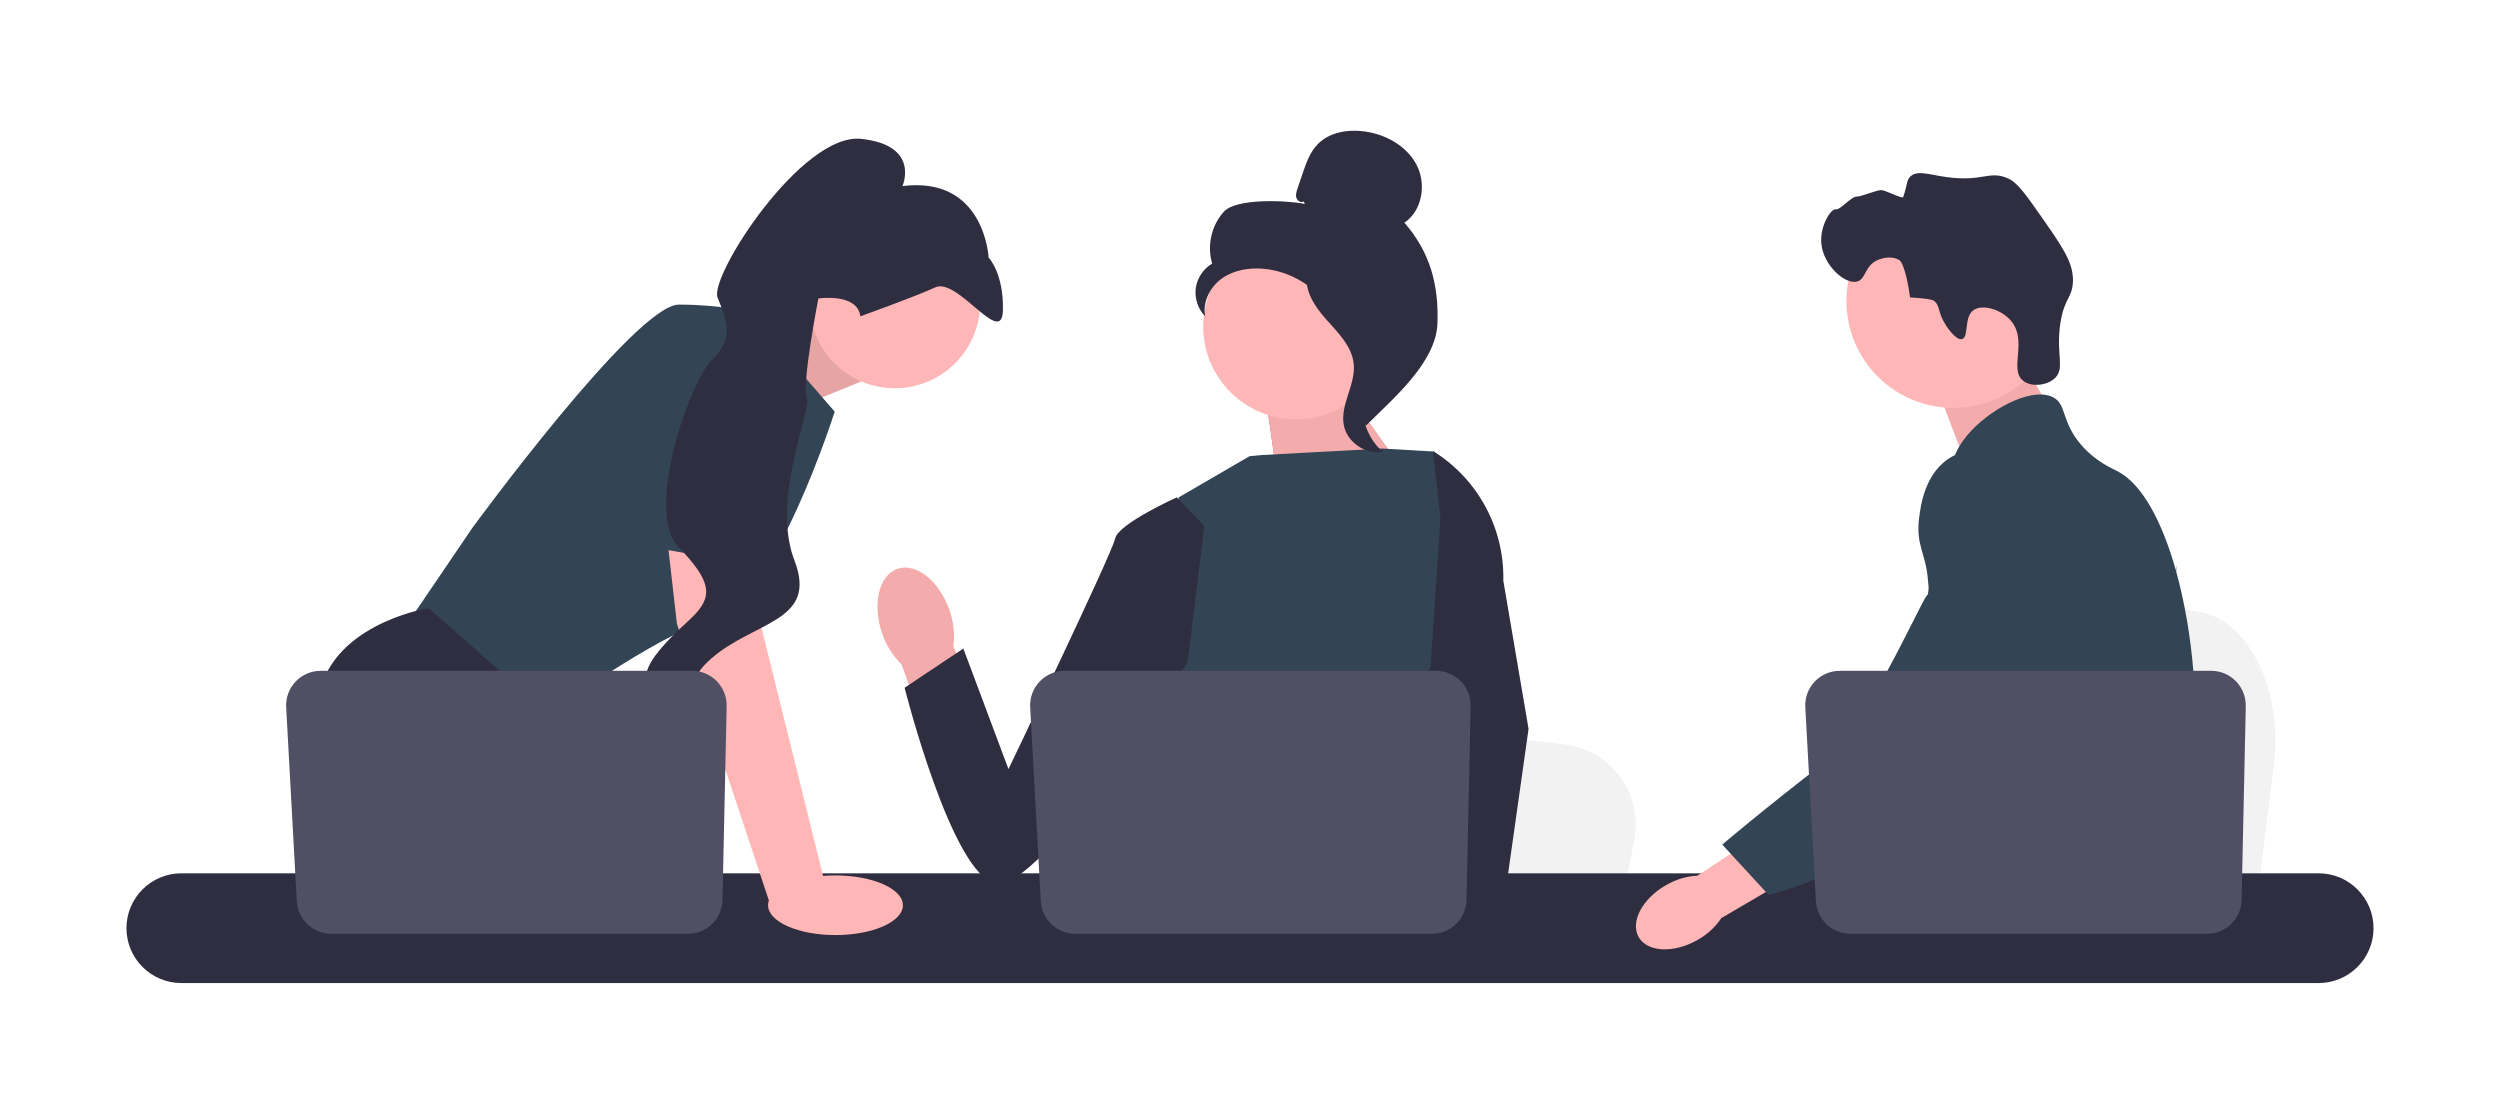
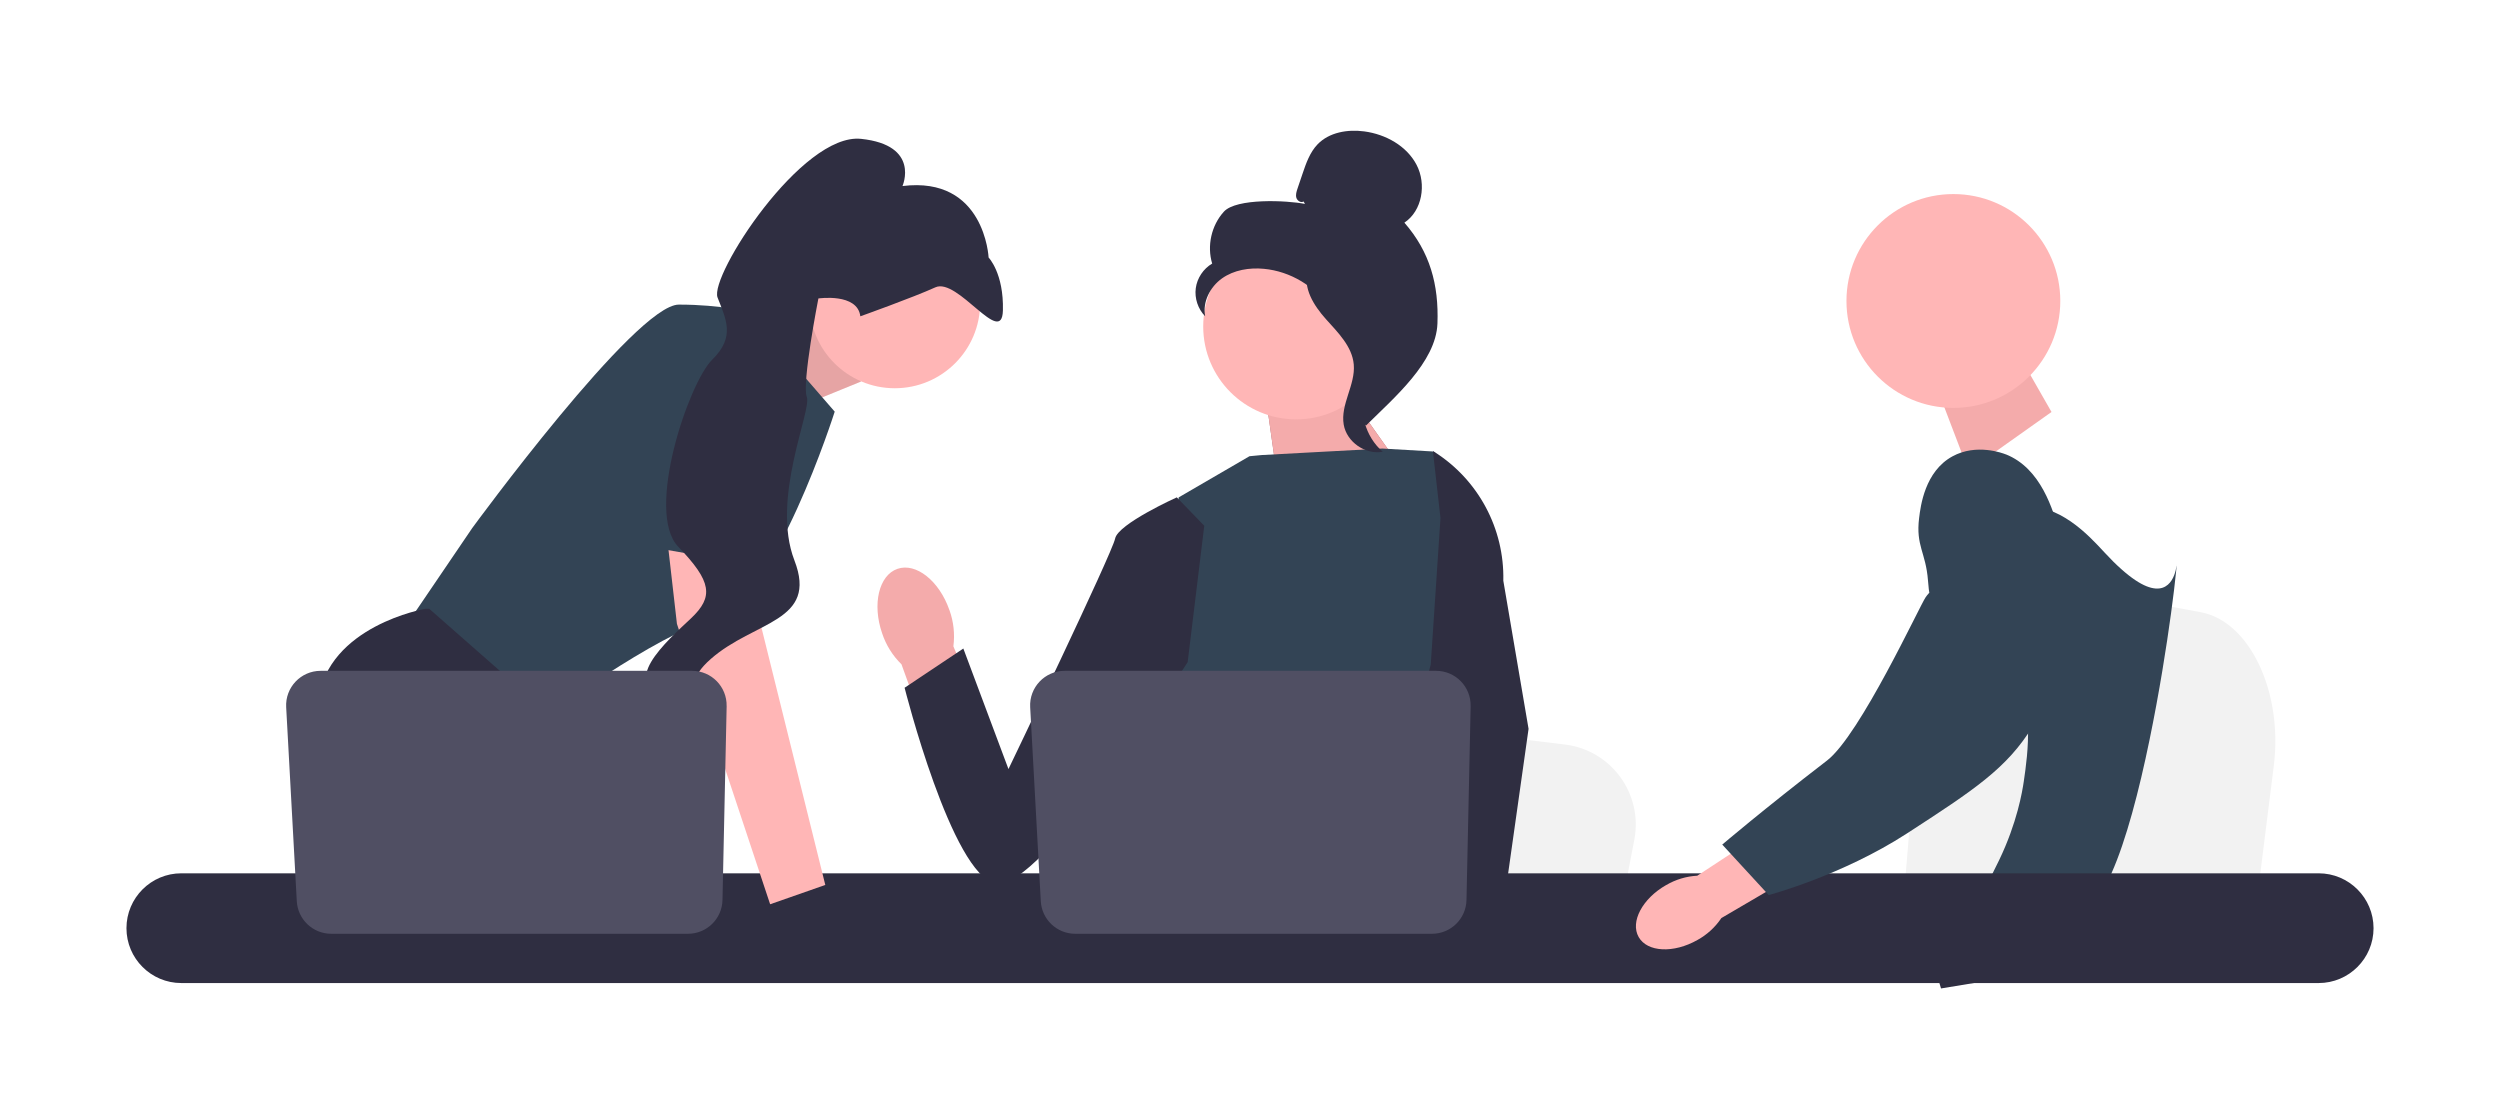
<svg xmlns="http://www.w3.org/2000/svg" id="katman_2" data-name="katman 2" viewBox="0 0 876.38 390.43">
  <defs>
    <style>      .cls-1 {        fill: #ffb6b6;      }      .cls-2 {        fill: #2f2e41;      }      .cls-3 {        fill: #fff;      }      .cls-4 {        fill: #f4abab;      }      .cls-5 {        fill: #504f63;      }      .cls-6 {        fill: #345;      }      .cls-7 {        fill: #a0616a;      }      .cls-8 {        isolation: isolate;        opacity: .1;      }      .cls-9 {        fill: #f2f2f2;      }    </style>
  </defs>
  <g id="katman_1" data-name="katman 1">
    <rect class="cls-3" width="876.38" height="390.43" />
    <g>
      <path class="cls-9" d="m797.09,268.43l-2.47,19.65-6.12,48.8h-123.03c.96-10.94,2.27-26.68,3.68-43.68.14-1.7.28-3.41.42-5.12,3.52-42.72,7.37-91.07,7.37-91.07l16.17,3.01,31.38,5.84,12.79,2.38,34.24,6.38c17.07,3.17,28.82,27.89,25.57,53.82h0Z" />
      <polygon class="cls-4" points="704.03 117.94 719.16 144.42 690.08 165.03 677.67 132.48 704.03 117.94" />
      <circle class="cls-1" cx="684.76" cy="105.51" r="37.48" />
-       <path class="cls-2" d="m682.07,113.89c-2.98-4.53-1.81-6.9-4.3-8.56,0,0-1-.67-8.18-1.05h0c-1.61-11.56-3.61-12.97-3.61-12.97-2.31-1.62-5.74-1.09-7.88-.1-4.51,2.09-3.99,6.61-7.03,7.47-4.2,1.19-11.84-5.54-12.59-13.24-.61-6.28,3.43-12.39,5.04-12.06,1.59.32,5.4-4.55,7.46-4.47,1.41.05,7.15-2.45,8.69-2.25,1.69.21,7.25,3.12,7.48,2.45,1.61-4.61,1.14-5.89,2.5-7.21,2.42-2.34,6.38-.71,12.6.16,12.79,1.8,15.02-2.42,21.58.44,3.31,1.44,6.08,5.34,11.49,13.07,7.56,10.81,11.34,16.21,11.36,22.52.02,6.43-3.09,6.02-4.46,15.54-1.52,10.59,1.71,15.44-1.82,18.88-2.73,2.66-8.28,3.29-11.2.96-4.99-4,1.54-13.64-3.98-20.69-3.39-4.33-10.21-6.25-13.34-4.11-3.53,2.42-1.59,9.51-4.07,10.19-2.13.58-5.25-4.17-5.76-4.96h0Z" />
-       <path class="cls-6" d="m769.38,261.51c-1.05,17.88-5.2,23.52-6.65,44.63-.32,4.63-.51,10.01-.51,16.43,0,1.64,0,3.22,0,4.76,0,3.29-.06,6.4-.45,9.55-.29,2.52-.79,5.05-1.62,7.72h-80.72s0-.04-.02-.05c-.47-2.05-.77-4.02-1-5.9-.07-.6-.14-1.19-.19-1.77-.07-.68-.14-1.35-.2-2.02-.25-2.64-.49-5.14-1.07-7.53-.78-3.3-2.2-6.41-5.11-9.41-1.19-1.23-2.38-2.18-3.54-3.02-.23-.15-.45-.31-.67-.46-3.22-2.21-6.26-3.8-8.9-8.31-.05-.06-.08-.14-.12-.2-.45-.79-1.64-2.86-2.49-5.63-.9-2.87-1.44-6.48-.46-10.17,2.34-8.74,10.99-9.61,18.06-18.45.76-.95,1.52-2.01,2.24-3.18,3.2-5.2,4.06-9.78,5.08-15.22.16-.88.31-1.75.43-2.6.09-.64.17-1.26.24-1.88.56-5.19.29-9.66-.37-13.66-2.16-13.1-8.54-21.2-4.04-32.95,1.42-3.69,3.43-6.46,5.45-8.83,4.29-5.03,8.7-8.29,7.93-14.78-.77-6.54-5.73-7.44-6.29-13.16-.28-2.89.66-5.93,2.44-8.92h0c5.67-9.63,19.83-18.49,28.83-18.21,1.66.05,3.14.42,4.36,1.14,4.44,2.62,2.59,8.33,9.4,16.35,5.06,5.95,10.79,8.33,12.96,9.46,8.61,4.49,15.6,17.73,20.36,34.66.04.13.07.25.11.39,2.94,10.61,5.01,22.65,6.03,34.86.44,5.17.69,10.37.74,15.51.05,4.11-.05,7.67-.24,10.84Z" />
      <g>
        <polygon class="cls-1" points="708.93 322.75 707.29 327.33 706.25 330.2 703.85 336.88 701.07 344.6 683.2 344.6 686.2 336.88 687.59 333.28 689.89 327.33 693.77 317.33 708.93 322.75" />
        <path class="cls-6" d="m763.01,198.34c-.05.59-.11,1.25-.17,1.95-.71,7.22-2.38,20.13-4.83,34.86-1.29,7.77-2.8,16.05-4.5,24.27-3.65,17.75-8.2,35.22-13.33,46.71-.92,2.07-1.86,3.94-2.83,5.6-.74,1.26-1.51,2.51-2.32,3.73-2.62,4.03-5.55,7.84-8.6,11.41-.12.15-.25.3-.39.45-.49.58-1,1.15-1.51,1.73-2.49,2.81-5.03,5.43-7.5,7.82-3,2.93-5.89,5.52-8.48,7.72h-29.03l-.12-.05-4.18-1.85s1.19-1.4,3.18-4.04c.41-.54.84-1.13,1.32-1.77.58-.79,1.21-1.66,1.88-2.61,1.4-1.98,2.99-4.31,4.7-6.94,3.31-5.1,7.08-11.37,10.89-18.63.44-.85.88-1.7,1.33-2.56,0-.03.03-.05.04-.08.75-1.47,1.5-2.99,2.24-4.53,6.32-13.14,8.12-24.05,8.64-27.58.73-5,1.73-11.99,1.46-19.67-.18-5.07-.92-10.43-2.67-15.76h0c-.36-1.13-.77-2.24-1.24-3.35-.83-1.99-1.81-3.95-2.97-5.89-5.13-8.52-9.3-8.88-12.62-18.17-.98-2.75-3.21-8.97-2.53-15.53h0c.08-.82.22-1.64.4-2.45h0c.05-.24.11-.47.17-.7.52-2.01,1.37-4,2.67-5.89,2.54-3.67,6-5.85,9.1-7.15h0c3.58-1.5,6.67-1.82,7.27-1.87,13.28-1.18,23.57,9.98,29.2,16.08,2.17,2.35,4.16,4.33,5.98,5.93,14.15,12.63,18.03,4.56,19.04.39.15-.65.24-1.2.28-1.56h0Z" />
        <path class="cls-6" d="m763.06,197.87s0,.2-.05.45c.02-.14.03-.27.04-.4,0-.03,0-.05,0-.05Z" />
      </g>
      <polygon class="cls-1" points="257.95 119.69 288.66 106.77 301.82 133.76 269.56 146.93 257.95 119.69" />
      <polygon class="cls-8" points="257.95 119.69 288.66 106.77 301.82 133.76 269.56 146.93 257.95 119.69" />
      <path class="cls-6" d="m262.32,109.4l30.29,34.9s-21.07,66.5-42.14,72.43c-21.07,5.93-59.92,34.9-59.92,34.9l-48.72-31.6,23.7-34.9s57.28-78.35,72.43-78.35,24.36,2.63,24.36,2.63h0Z" />
      <path class="cls-2" d="m221.4,336.88h-70.5l-4.46-5.96-18.2-24.33-4.19-5.6s-15.8-28.97-12.51-55.31c3.29-26.34,37.53-32.26,37.53-32.26h1.41l41.91,36.83-2.5,34.28,13.27,22.06,18.23,30.29Z" />
      <polygon class="cls-2" points="165.33 336.88 146.44 336.88 146.44 308.9 165.33 336.88" />
      <path class="cls-9" d="m572.91,294.4l-2.35,12.19-5.83,30.29h-117.19c.92-6.79,2.17-16.56,3.5-27.11.13-1.05.27-2.11.4-3.18,3.35-26.51,7.02-56.52,7.02-56.52l15.41,1.87,29.89,3.62,12.18,1.47,32.62,3.96c16.26,1.97,27.45,17.31,24.35,33.4h0Z" />
-       <path class="cls-2" d="m738.75,336.88h-63.56c.97-1.14,1.51-1.8,1.51-1.8l19.05-3.15,39.26-6.48s1.79,4.63,3.73,11.42h0Z" />
+       <path class="cls-2" d="m738.75,336.88h-63.56c.97-1.14,1.51-1.8,1.51-1.8s1.79,4.63,3.73,11.42h0Z" />
      <polygon class="cls-7" points="469.14 132.85 496.78 171.95 448.56 173.39 443.38 136.65 469.14 132.85" />
      <polygon class="cls-4" points="469.14 132.85 496.78 171.95 448.56 173.39 443.38 136.65 469.14 132.85" />
      <path id="uuid-ae755ff6-bb09-410e-86b1-7d1b81a37005-125" class="cls-4" d="m332.81,213.85c-3.55-10.23-11.7-16.7-18.21-14.44-6.51,2.26-8.91,12.38-5.36,22.62,1.36,4.11,3.69,7.83,6.78,10.85l15.58,43.16,20.1-7.74-17.49-41.73c.56-4.29.08-8.66-1.39-12.73h0Z" />
      <path class="cls-6" d="m519.93,193.93l-.04,39.84-3.71,14.72-7.62,30.27-5.55,27.84-4.13,20.74-1.47,7.41c-1.11.74-2.22,1.46-3.33,2.14h-96.31c-5.47-3.29-8.53-5.84-8.53-5.84,0,0,1.51-1.42,3.25-3.71,2.92-3.86,6.46-10.18,4.29-16.22-.45-1.26-.57-2.8-.43-4.52.88-11.34,12.77-30.51,12.77-30.51l-2.46-28.46-1.08-12.47,7.61-60.8,24.82-14.43,4.28-.41,42.29-2.28,17.48,1.01.8.22,17.08,35.48h0Z" />
      <g>
        <polygon class="cls-2" points="521.81 336.88 500.74 336.88 499.81 327.33 499.79 327.14 505.75 326.73 521.27 325.67 521.54 331.39 521.75 335.77 521.81 336.88" />
        <path class="cls-2" d="m526.99,203.57l8.85,51.93-7.22,51.1-1.13,7.95-1.99,14.04-.61,4.32.02.47.15,3.5h-25.02l-.92-9.55-.08-.86-1.88-19.55-.03-.33-4-41.47,7.84-29.97.58-2.21h0s3.41-51.32,3.41-51.32l-2.64-23.32-.03-.22c.05.03.1.07.15.1.14.09.28.17.41.26,15.38,9.76,24.55,26.88,24.14,45.11h0Z" />
      </g>
      <path class="cls-2" d="m422.15,184.3l-9.62-9.95s-20.6,9.29-21.62,14.44c-1.03,5.15-37.39,80.81-37.39,80.81l-15.82-42.26-20.59,13.75s16.52,65.6,31.98,68.68,67.25-77.65,67.25-77.65l5.82-47.83h0Z" />
      <path class="cls-2" d="m812.81,306.14H63.56c-10.61,0-19.23,8.63-19.23,19.24s8.62,19.23,19.23,19.23h749.25c10.61,0,19.24-8.62,19.24-19.23s-8.63-19.24-19.24-19.24Z" />
      <path class="cls-5" d="m515.54,247.52l-1.46,67.98c-.14,6.58-5.52,11.84-12.1,11.84h-125.05c-6.43,0-11.73-5.02-12.08-11.44l-3.72-67.98c-.38-6.93,5.14-12.76,12.08-12.76h130.22c6.78,0,12.24,5.58,12.1,12.36h0Z" />
      <circle class="cls-1" cx="313.67" cy="106.18" r="29.92" />
      <polygon class="cls-1" points="263.64 184.46 266.93 220.01 289.31 310.22 269.97 316.99 237.3 218.7 232.79 179.19 263.64 184.46" />
-       <ellipse class="cls-1" cx="292.88" cy="317.34" rx="23.63" ry="10.45" />
      <path class="cls-6" d="m217.22,189.89l13.5-71.94s37.53-5.27,38.85,7.24-.94,73.65-.94,73.65l-51.4-8.95h0Z" />
      <path class="cls-2" d="m301.6,110.88s18.51-6.61,26.31-10.16c7.81-3.55,23.32,21.23,23.66,8.14.34-13.09-5.01-18.58-5.01-18.58,0,0-1.34-28.64-30.19-25.06,0,0,6.35-14.33-14.49-16.54-20.83-2.22-53.24,48.09-50.34,55.61,2.9,7.52,6.38,13.73-1.85,21.77s-23.66,53.41-11.92,65.61,12.5,17.51,4.46,25.1-27.04,24.11-6.5,26.98c20.54,2.87-1.88.73,13.44-12.75,15.32-13.47,37.67-12.92,29.32-34.54-8.34-21.61,6.15-52.59,4.34-57.29s4.06-34.54,4.06-34.54c0,0,13.68-2.01,14.7,6.23h0Z" />
      <g>
        <circle class="cls-1" cx="454.36" cy="114.44" r="32.57" />
        <path class="cls-2" d="m456.95,70.65c-.94.55-2.2-.28-2.51-1.33-.3-1.05.05-2.16.4-3.2l1.76-5.2c1.25-3.69,2.57-7.51,5.27-10.32,4.07-4.24,10.55-5.32,16.38-4.54,7.48,1,14.87,5.06,18.35,11.76,3.48,6.7,2,16.05-4.29,20.23,8.96,10.27,12.09,21.72,11.59,35.34-.49,13.62-15.34,26.16-25.02,35.76-2.16-1.31-4.13-7.45-2.94-9.68,1.19-2.23-.51-4.82.96-6.87,1.47-2.06,2.7,1.22,1.22-.83-.94-1.29,2.73-4.26,1.33-5.03-6.75-3.73-9-12.15-13.24-18.6-5.12-7.78-13.87-13.04-23.14-13.91-5.1-.48-10.5.39-14.68,3.35-4.18,2.96-6.89,8.26-5.92,13.29-2.51-2.55-3.76-6.29-3.29-9.84.47-3.55,2.66-6.83,5.75-8.64-1.88-6.22-.27-13.37,4.09-18.18,4.36-4.81,22.06-3.99,28.44-2.73,0,0-.49-.85-.49-.85Z" />
        <path class="cls-2" d="m457.94,94.42c8.44.91,14.53,8.22,19.67,14.97,2.97,3.89,6.07,8.19,6,13.08-.08,4.94-3.38,9.19-4.96,13.87-2.58,7.66-.07,16.77,6.08,22.02-6.07,1.15-12.64-3.4-13.69-9.5-1.22-7.09,4.16-13.94,3.52-21.11-.56-6.32-5.54-11.18-9.77-15.9-4.23-4.72-8.21-10.99-6.26-17.03l-.59-.41h0Z" />
      </g>
      <g>
        <path id="uuid-aec20554-f6ec-4c5b-9d97-717cd04239bf-126" class="cls-1" d="m584.09,310.25c-8.36,4.75-12.68,12.92-9.65,18.24s12.25,5.77,20.61,1.02c3.37-1.85,6.24-4.49,8.38-7.68l35.16-20.59-10.01-16.29-33.6,22.03c-3.84.21-7.57,1.33-10.89,3.28h0Z" />
        <path class="cls-6" d="m703.12,159.28c-1.05-.42-10.27-3.91-18.69.7-9.67,5.29-11.16,17.38-11.68,21.62-1.21,9.79,2.35,11.99,3.11,21.9,1.41,18.55,5.12-2.61-.81,5.85-2.05,2.93-23.01,48.34-34.56,57.24-22.48,17.3-36.75,29.48-36.75,29.48l16.29,17.7s25.75-6.86,48.51-21.64c23.34-15.16,35.02-22.74,44.05-37.56.78-1.28,19.38-32.88,9.39-67.82-2.28-7.97-6.46-22.57-18.85-27.49h0Z" />
      </g>
-       <path class="cls-5" d="m787.26,247.52l-1.46,67.98c-.14,6.58-5.52,11.84-12.1,11.84h-125.05c-6.43,0-11.73-5.02-12.08-11.44l-3.72-67.98c-.38-6.93,5.14-12.76,12.08-12.76h130.22c6.78,0,12.24,5.58,12.1,12.36h0Z" />
      <path class="cls-5" d="m254.73,247.52l-1.46,67.98c-.14,6.58-5.52,11.84-12.1,11.84h-125.05c-6.43,0-11.73-5.02-12.08-11.44l-3.72-67.98c-.38-6.93,5.14-12.76,12.08-12.76h130.22c6.78,0,12.24,5.58,12.1,12.36h0Z" />
    </g>
  </g>
</svg>